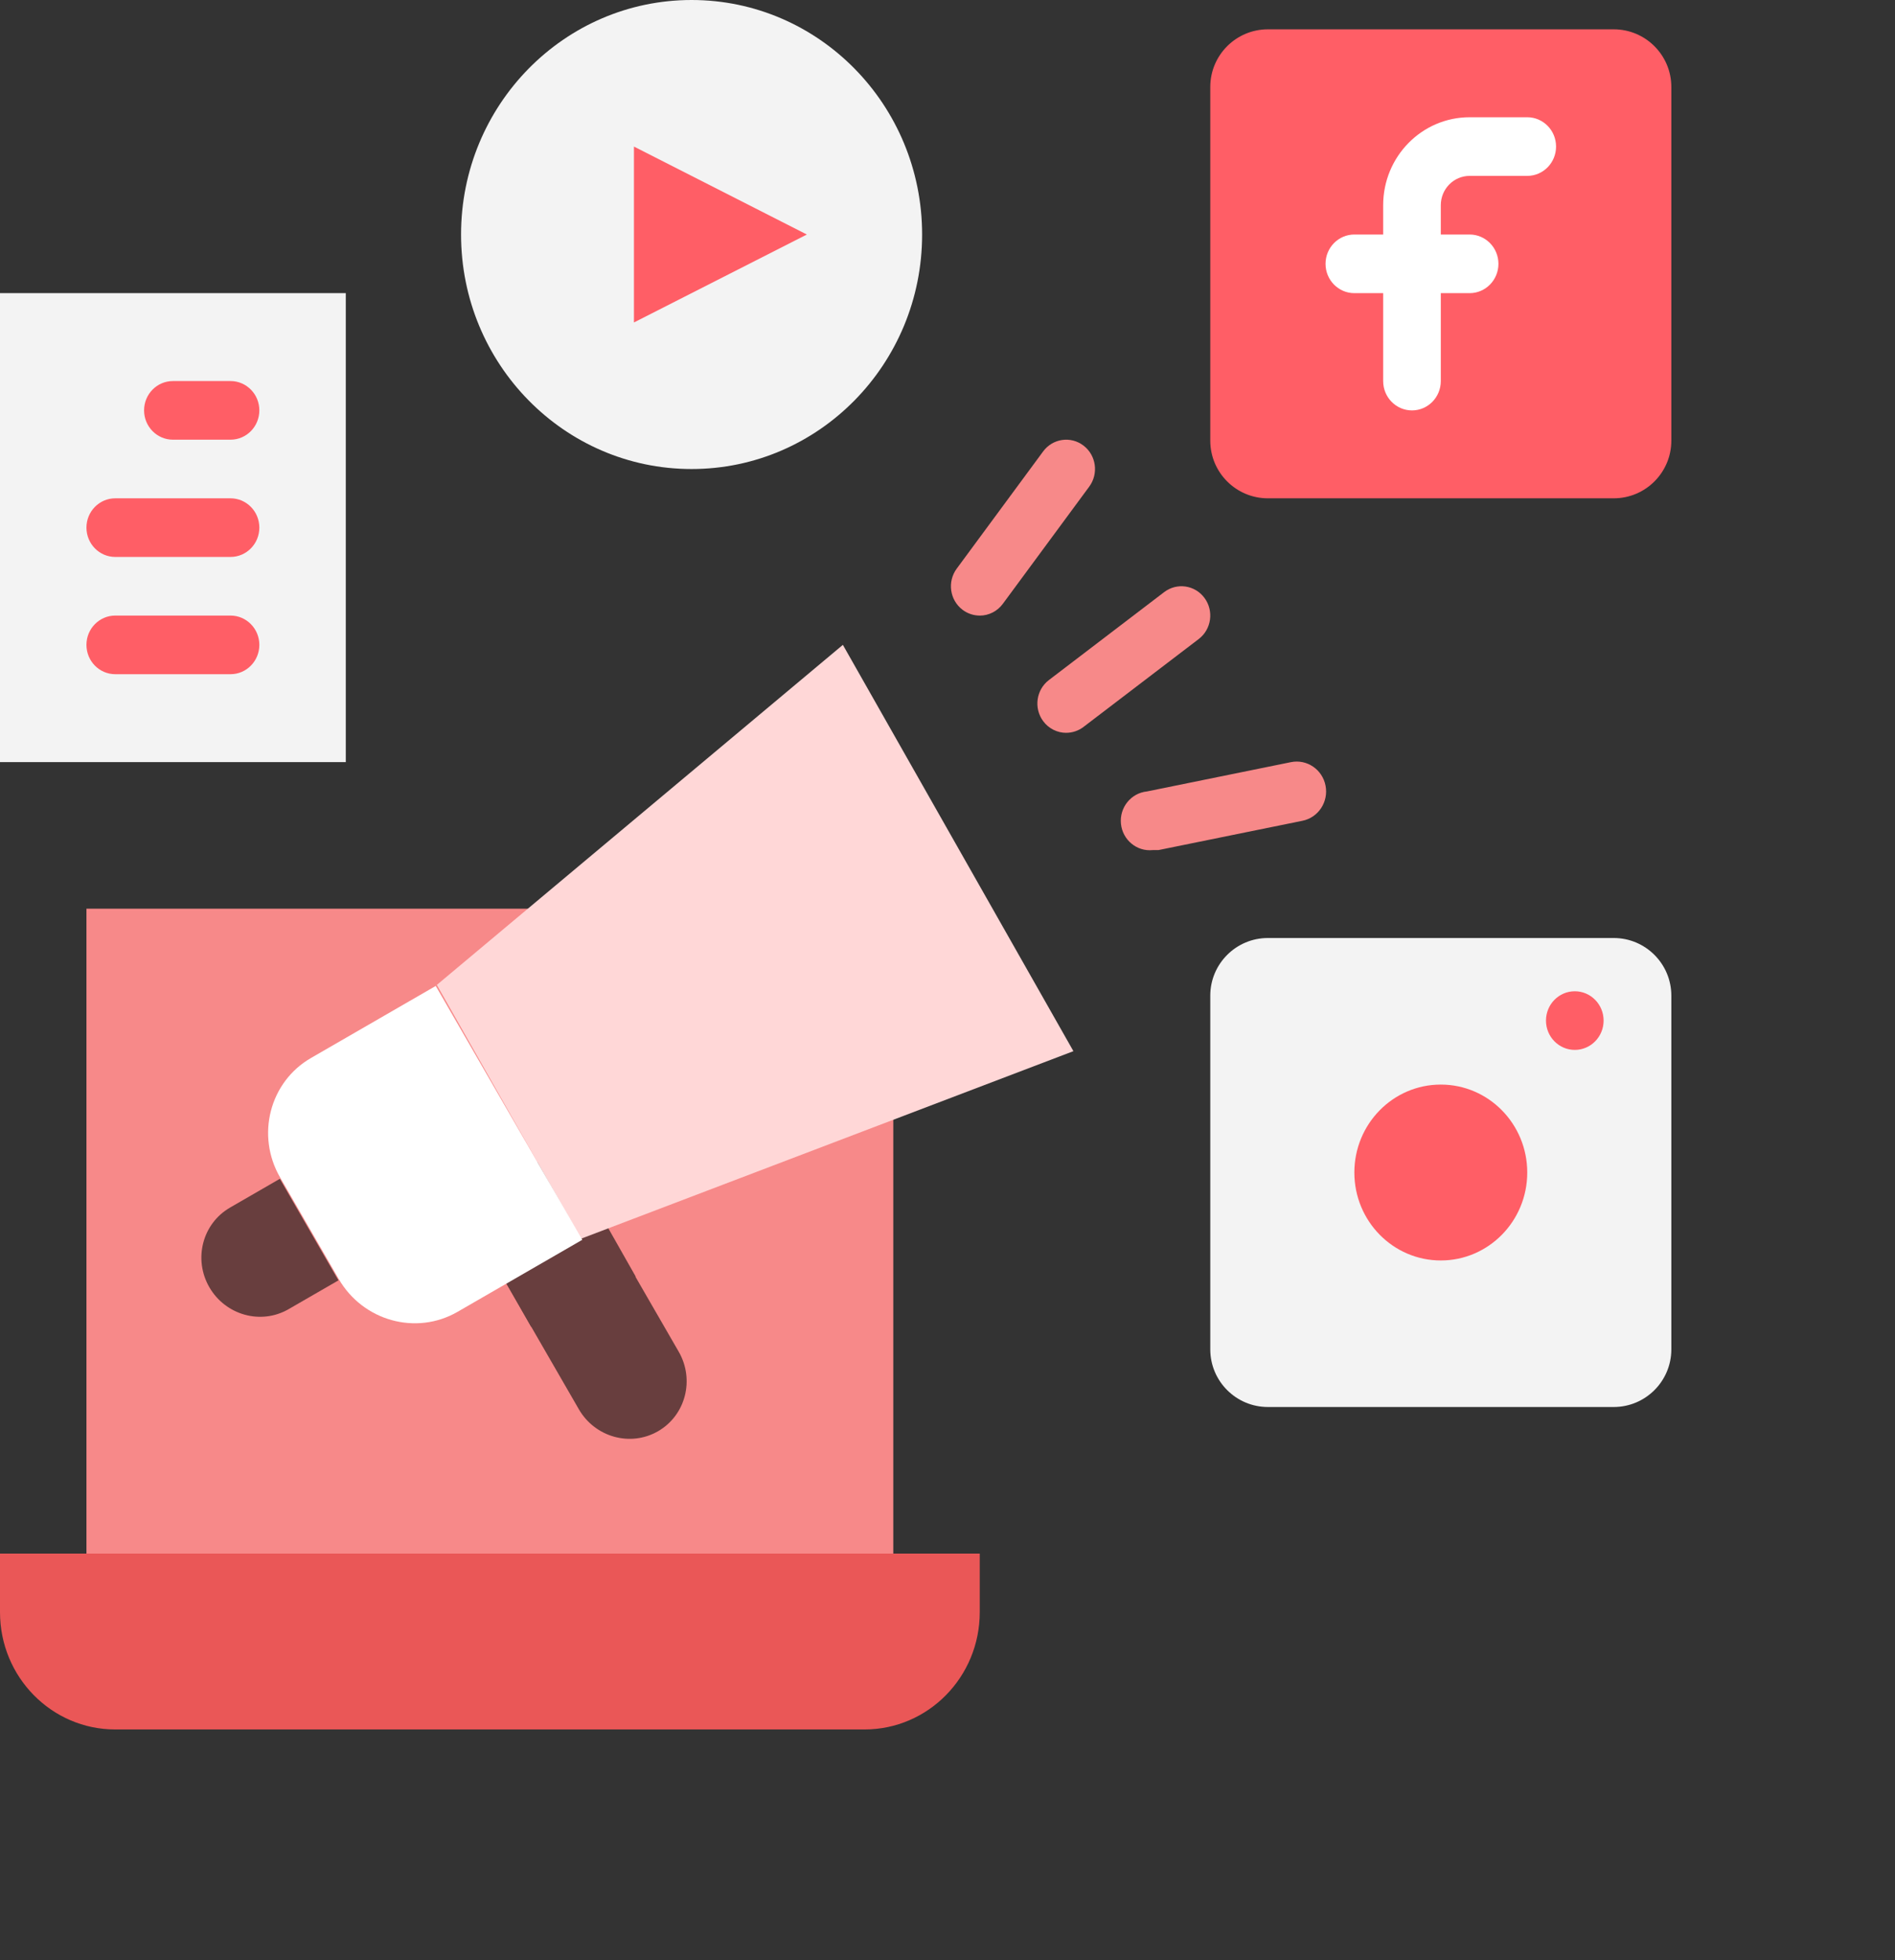
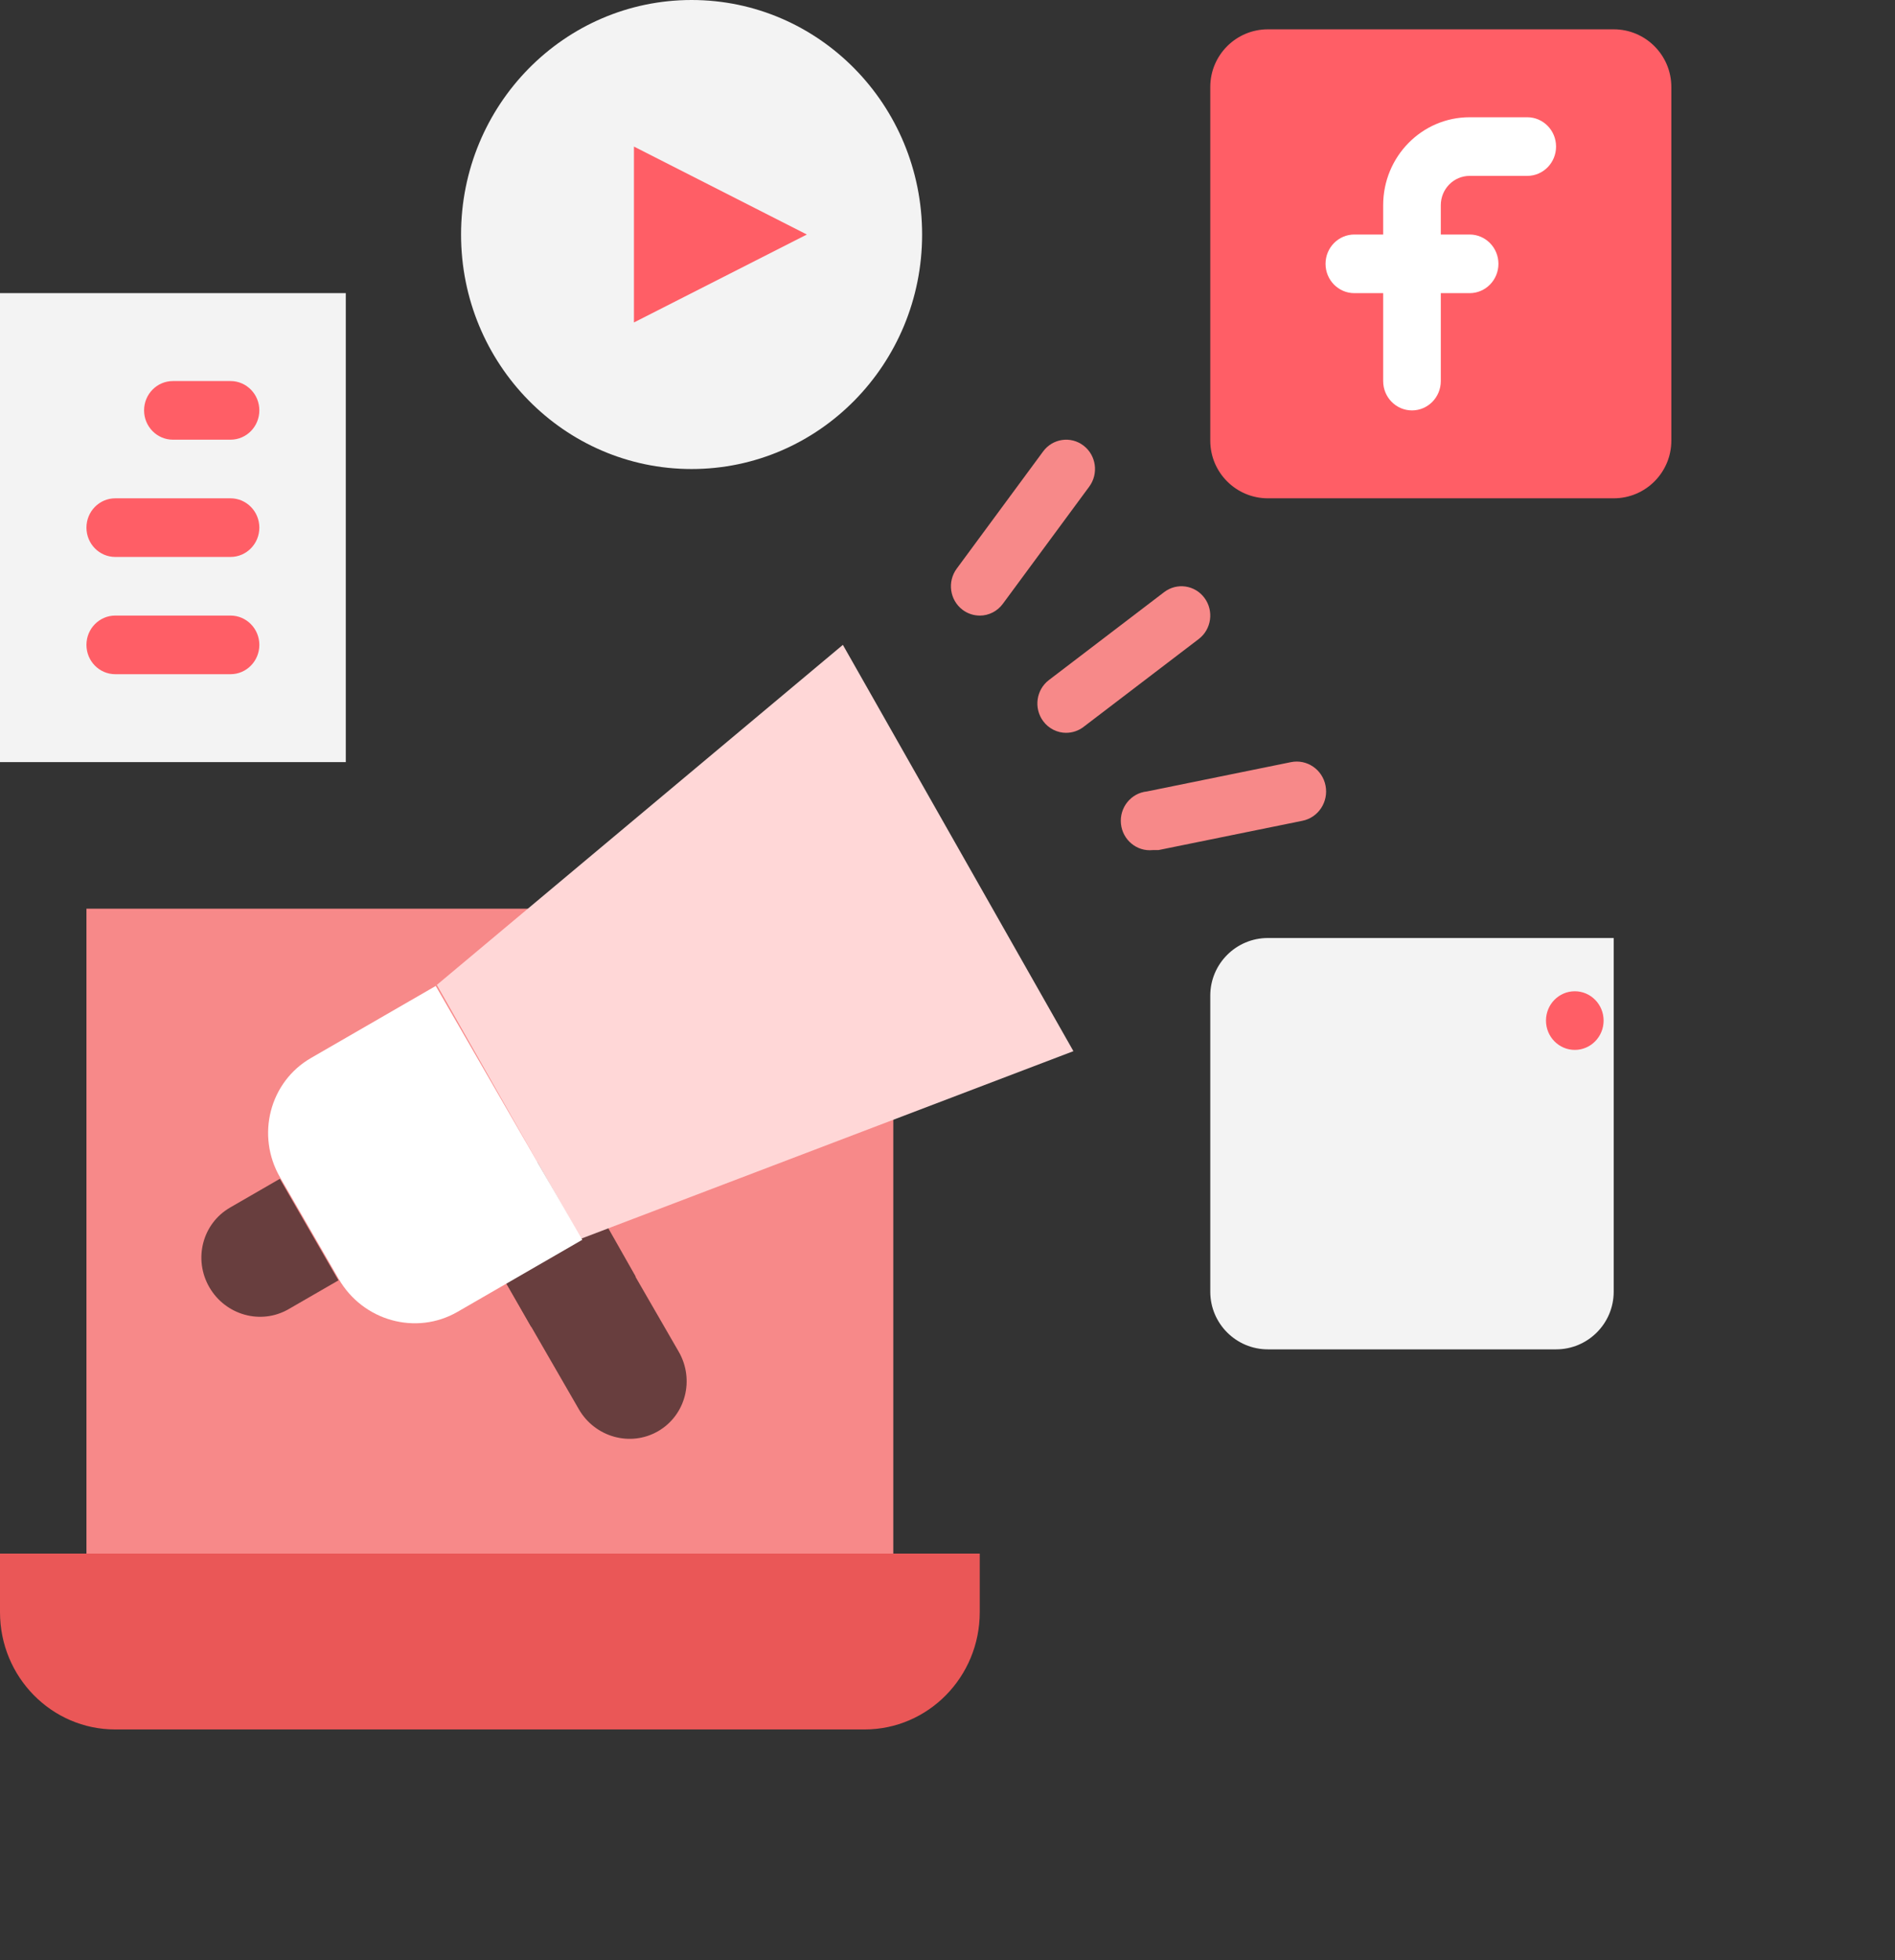
<svg xmlns="http://www.w3.org/2000/svg" width="65.762" height="68" viewBox="0 0 65.762 68">
  <rect x="0" y="0" width="65.762" height="68" fill="#333333" stroke="none" />
  <g>
    <path fill="rgb(247,137,137)" fill-rule="evenodd" d="M3 31.525h28v22.373H3V31.525z" />
    <path fill="rgb(234,87,87)" fill-rule="evenodd" d="M0 53.898h34v2.034C34 58.179 32.209 60 30 60H4c-2.209 0-4-1.821-4-4.068v-2.034z" />
-     <path fill="rgb(243,243,243)" fill-rule="evenodd" d="M44 32.542h12c1.104 0 2 .896 2 2v12.271c0 1.104-.896 2-2 2H44c-1.104 0-2-.896-2-2V34.542c0-1.104.896-2 2-2z" />
-     <ellipse cx="50" cy="40.678" fill="rgb(255,94,102)" rx="3" ry="3.051" />
+     <path fill="rgb(243,243,243)" fill-rule="evenodd" d="M44 32.542h12v12.271c0 1.104-.896 2-2 2H44c-1.104 0-2-.896-2-2V34.542c0-1.104.896-2 2-2z" />
    <ellipse cx="54.65" cy="35.407" fill="rgb(255,94,102)" rx="1" ry="1.017" />
    <path fill="rgb(243,243,243)" fill-rule="evenodd" d="M0 10.169h12v16.271H0V10.169z" />
    <ellipse cx="24" cy="8.136" fill="rgb(243,243,243)" rx="8" ry="8.136" />
    <path fill="rgb(255,94,102)" fill-rule="evenodd" d="M22 11.186V5.085l6 3.051-6 3.051z" />
    <path fill="rgb(255,94,102)" fill-rule="evenodd" d="M44 1.017h12c1.104 0 2 .896 2 2V15.288c0 1.104-.896 2-2 2H44c-1.104 0-2-.896-2-2V3.017c0-1.104.896-2 2-2z" />
    <path fill="rgb(104,62,62)" fill-rule="evenodd" d="M16.02 41.846l3.464-2 4.068 7.046c.562.973.241 2.209-.715 2.761-.957.552-2.187.211-2.749-.761l-4.068-7.046z" />
    <path fill="rgb(104,62,62)" fill-rule="evenodd" d="M22.06 44.288l-2.53-4.464-3.47 2.034 2.37 4.169 1.73-1.017 1.9-.722z" />
    <path fill="rgb(255,215,215)" fill-rule="evenodd" d="M37.25 36.468l-17.09 6.508-5-8.807 14.09-11.797 8 14.095z" />
    <path fill="rgb(255,255,255)" fill-rule="evenodd" d="M10.792 36.705l4.33-2.5 5.085 8.807-4.33 2.5c-1.435.828-3.281.317-4.124-1.142l-2.034-3.523c-.842-1.459-.362-3.314 1.073-4.142z" />
    <path fill="rgb(104,62,62)" fill-rule="evenodd" d="M7.98 41.896l1.732-1 2.034 3.523-1.732 1c-.957.552-2.187.211-2.749-.761-.562-.973-.241-2.209.715-2.761z" />
    <path fill="rgb(255,255,255)" fill-rule="evenodd" d="M53 4.068h-2c-1.657 0-3 1.366-3 3.051v1.017h-1c-.552 0-1 .455-1 1.017 0 .562.448 1.017 1 1.017h1v3.051c0 .562.448 1.017 1 1.017s1-.455 1-1.017v-3.051h1c.552 0 1-.455 1-1.017 0-.562-.448-1.017-1-1.017h-1V7.119c0-.562.448-1.017 1-1.017h2c.552 0 1-.455 1-1.017 0-.562-.448-1.017-1-1.017z" />
    <g>
      <path fill="rgb(247,137,137)" fill-rule="evenodd" d="M34 21.356c-.216 0-.427-.071-.6-.203-.442-.337-.531-.974-.2-1.424l3-4.068c.331-.449.958-.54 1.4-.203.442.337.531.974.2 1.424l-3 4.068c-.189.256-.485.407-.8.407z" />
      <path fill="rgb(247,137,137)" fill-rule="evenodd" d="M37 25.424c-.315 0-.611-.151-.8-.407-.331-.449-.242-1.087.2-1.424l4-3.051c.442-.337 1.069-.246 1.4.203.331.449.242 1.087-.2 1.424l-4 3.051c-.173.132-.384.203-.6.203z" />
      <path fill="rgb(247,137,137)" fill-rule="evenodd" d="M40 29.492c-.552.056-1.045-.354-1.1-.915-.055-.562.348-1.062.9-1.119l5-1.017c.552-.112 1.09.252 1.2.814.11.562-.248 1.108-.8 1.22l-5 1.017H40z" />
    </g>
    <path fill="rgb(255,94,102)" fill-rule="evenodd" d="M8 15.254H6c-.552 0-1-.455-1-1.017 0-.562.448-1.017 1-1.017h2c.552 0 1 .455 1 1.017 0 .562-.448 1.017-1 1.017z" />
    <path fill="rgb(255,94,102)" fill-rule="evenodd" d="M8 19.322H4c-.552 0-1-.455-1-1.017 0-.562.448-1.017 1-1.017h4c.552 0 1 .455 1 1.017 0 .562-.448 1.017-1 1.017z" />
    <path fill="rgb(255,94,102)" fill-rule="evenodd" d="M8 23.39H4c-.552 0-1-.455-1-1.017 0-.562.448-1.017 1-1.017h4c.552 0 1 .455 1 1.017 0 .562-.448 1.017-1 1.017z" />
  </g>
</svg>